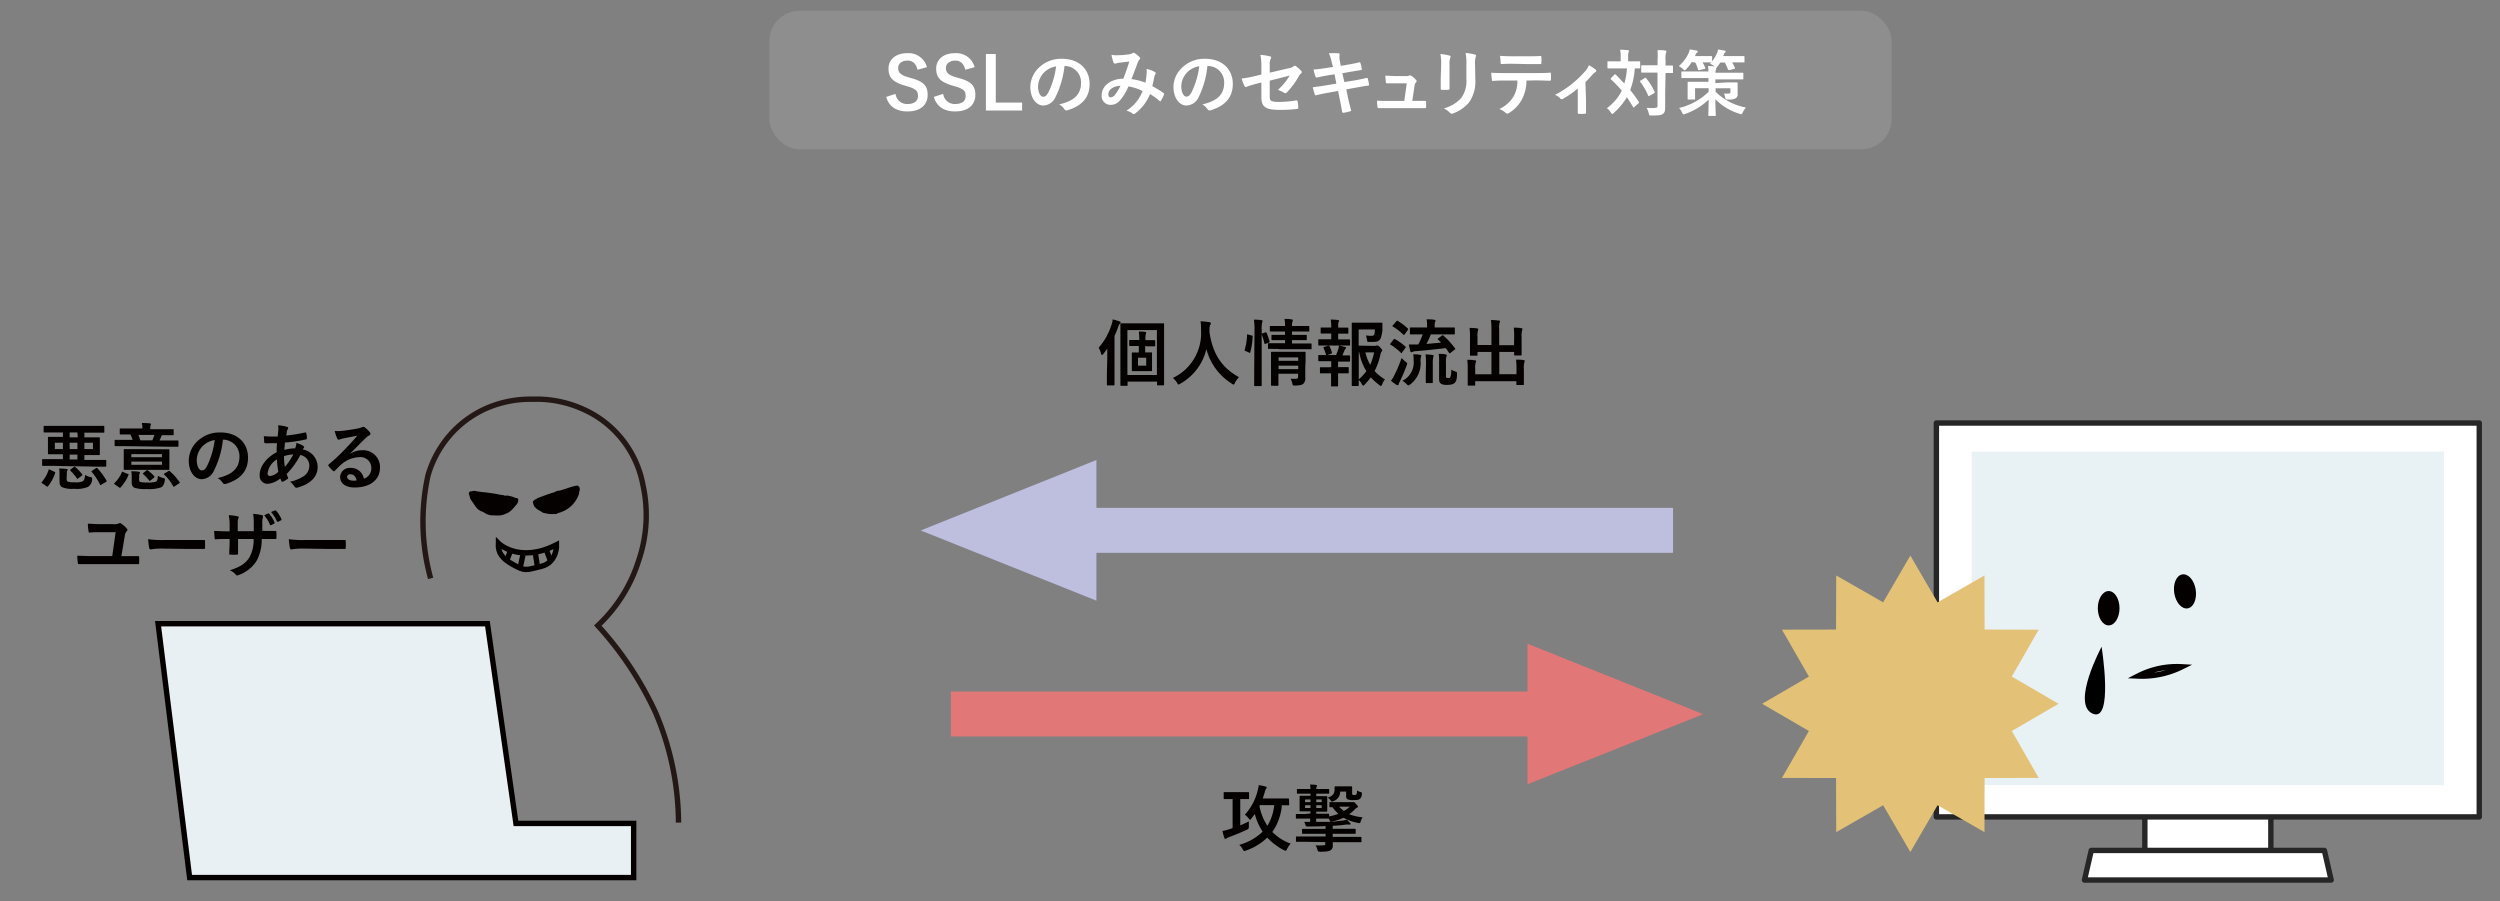
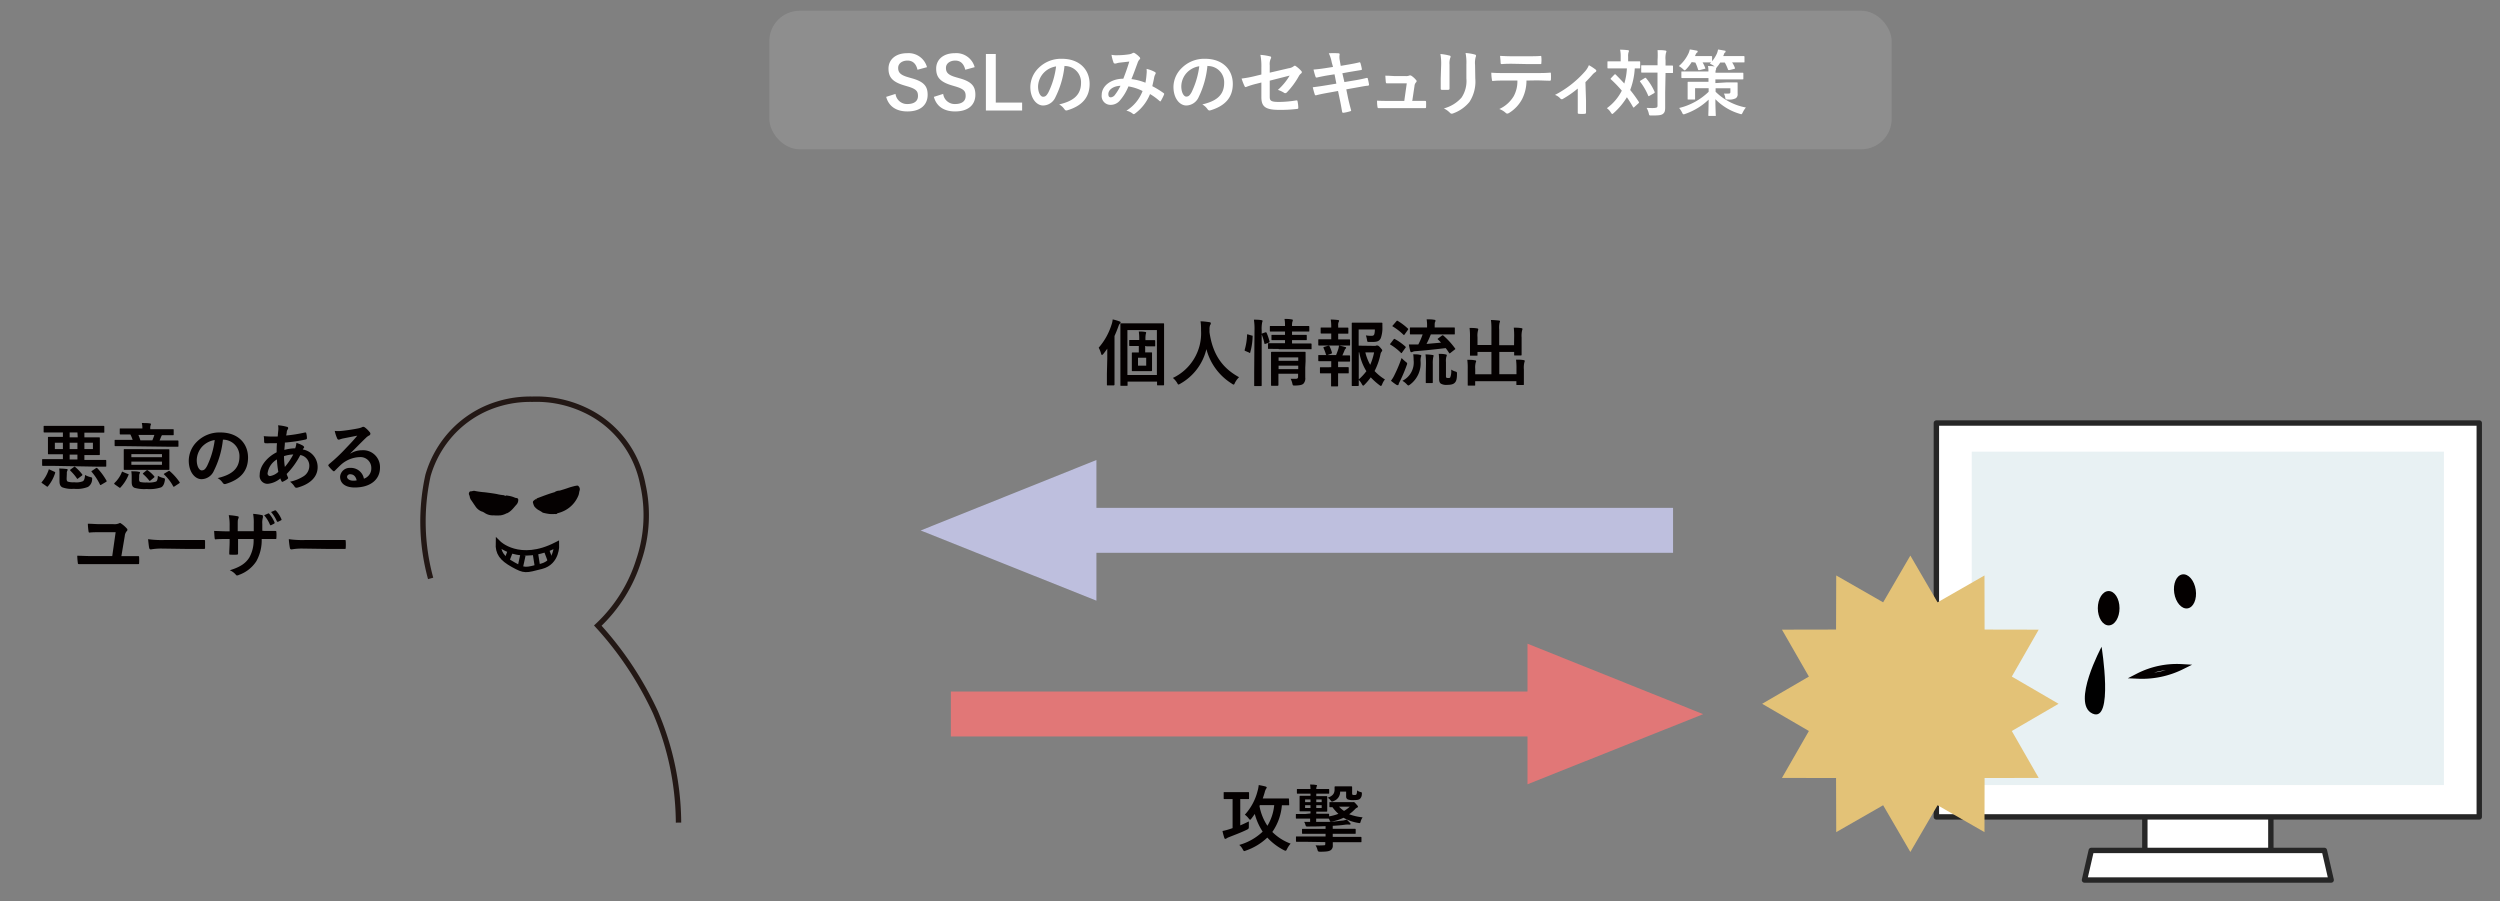
<svg xmlns="http://www.w3.org/2000/svg" id="レイヤー_1" data-name="レイヤー 1" viewBox="0 0 463.03 166.92">
  <rect x="0" y="0" width="463.03" height="166.92" fill="#808080" stroke="none" />
  <defs>
    <style>.cls-1,.cls-5{fill:#fff;}.cls-1{stroke:#262626;stroke-linecap:round;stroke-linejoin:round;}.cls-2{fill:#e8f1f3;}.cls-3{fill:#040000;}.cls-4{fill:#8e8e8e;}.cls-6{fill:#e17777;}.cls-11,.cls-7{fill:none;}.cls-7{stroke:#231815;}.cls-11,.cls-7,.cls-8{stroke-miterlimit:10;}.cls-8{fill:#e9f0f3;}.cls-11,.cls-8{stroke:#040000;}.cls-9{fill:#050101;}.cls-10{fill:#f5de60;}.cls-12{fill:#bebfde;}.cls-13{fill:#e3c277;}</style>
  </defs>
  <rect class="cls-1" x="397.25" y="148.05" width="23.34" height="12.11" />
  <rect class="cls-1" x="358.64" y="78.35" width="100.55" height="72.95" />
  <polygon class="cls-1" points="430.5 157.51 387.33 157.51 386.07 162.99 431.76 162.99 430.5 157.51" />
  <rect class="cls-2" x="365.19" y="83.65" width="87.45" height="61.75" />
  <path class="cls-3" d="M229.71,148v4.87c.51-.21,1-.45,1.59-.73,0,.26,0,.6,0,.93s0,.43-.36.6c-1,.5-2.36,1-3.29,1.37a2,2,0,0,0-.48.24.44.44,0,0,1-.23.09c-.07,0-.14-.06-.18-.18a11.05,11.05,0,0,1-.34-1.28,10.48,10.48,0,0,0,1.27-.33l.6-.2V148h-.13c-1,0-1.3,0-1.38,0s-.14,0-.14-.14v-1c0-.14,0-.15.14-.15s.4,0,1.38,0h1.65c1,0,1.3,0,1.38,0s.15,0,.15.15v1c0,.13,0,.14-.15.14s-.39,0-1.38,0Zm9.06,1c0,.14,0,.15-.14.15l-1.21,0a10.09,10.09,0,0,1-1.77,4.94,9.34,9.34,0,0,0,3.39,2.16,4.7,4.7,0,0,0-.67,1c-.11.23-.17.32-.27.32a.89.89,0,0,1-.29-.1,11.21,11.21,0,0,1-3.09-2.34,10.85,10.85,0,0,1-3.95,2.4,1.14,1.14,0,0,1-.31.1c-.11,0-.16-.1-.29-.32a2.57,2.57,0,0,0-.65-.82,10.29,10.29,0,0,0,4.34-2.46,11.11,11.11,0,0,1-1.46-3.28c-.19.28-.39.56-.6.83s-.2.24-.27.24-.15-.09-.28-.26a3.55,3.55,0,0,0-.69-.67,10.1,10.1,0,0,0,2.35-4.36,6.08,6.08,0,0,0,.22-1.13c.47.08.84.16,1.23.26.17.06.25.11.25.19a.29.29,0,0,1-.09.2,2.31,2.31,0,0,0-.28.7c-.11.38-.23.75-.36,1.13H237c1.13,0,1.5,0,1.59,0s.14,0,.14.15Zm-5.43.12-.07.16a9.76,9.76,0,0,0,1.47,3.67,9.07,9.07,0,0,0,1.26-3.83Z" />
  <path class="cls-3" d="M241.81,155.91c-1.17,0-1.57,0-1.64,0s-.14,0-.14-.16v-.68c0-.14,0-.15.14-.15s.47,0,1.64,0h3.7v-.49h-2.39c-1.3,0-1.74,0-1.82,0s-.15,0-.15-.15v-.61c0-.14,0-.16.15-.16s.52,0,1.82,0h2.39v-.5c-1.13.06-2.21.06-3.24.07-.38,0-.39,0-.49-.31a1.65,1.65,0,0,0-.24-.55c1.62,0,2.91,0,4.25,0,1,0,1.79-.11,2.74-.23.29,0,.56-.1.9-.18.19.16.4.39.57.56a.29.29,0,0,1,.14.23c0,.11-.07.13-.22.13a4.24,4.24,0,0,0-.68,0c-.84.12-1.57.18-2.4.22v.56h2.28c1.3,0,1.73,0,1.82,0s.15,0,.15.16v.61c0,.13,0,.15-.15.15s-.52,0-1.82,0h-2.28V155h3.51c1.18,0,1.57,0,1.65,0s.16,0,.16.15v.68c0,.15,0,.16-.16.16s-.47,0-1.65,0h-3.5c0,.23,0,.41,0,.57a1,1,0,0,1-.33.86c-.28.2-.59.33-2,.33-.4,0-.44-.09-.52-.4a2.78,2.78,0,0,0-.35-.79,10.59,10.59,0,0,0,1.49,0c.24,0,.32,0,.32-.3v-.29Zm.91-5.25v-.39h-.4c-1,0-1.38,0-1.48,0s-.14,0-.14-.14,0-.31,0-.89v-.82c0-.57,0-.79,0-.88s0-.15.14-.15.45,0,1.48,0h.4V147h-.78c-1.14,0-1.52,0-1.61,0s-.13,0-.13-.15v-.57c0-.14,0-.15.13-.15s.47,0,1.61,0h.78a5.83,5.83,0,0,0-.08-.82c.4,0,.75,0,1.11.08.13,0,.18.05.18.11a.41.41,0,0,1-.07.18,1.22,1.22,0,0,0-.07.45h.63c1.15,0,1.53,0,1.62,0s.14,0,.14.15v.57c0,.14,0,.15-.14.15s-.47,0-1.62,0h-.63v.45h.42c1,0,1.37,0,1.45,0s.16,0,.16.15,0,.31,0,.88v.82c0,.58,0,.81,0,.89s0,.14-.16.14-.42,0-1.45,0h-.42v.39h.61c1.15,0,1.54,0,1.62,0s.15,0,.15.15v.33a8.83,8.83,0,0,0,1.72-.47,7.3,7.3,0,0,1-1.1-1.23h-.42c-.13,0-.15,0-.15-.15v-.64c0-.13,0-.15.15-.15s.43,0,1.46,0h2.46a.62.62,0,0,0,.26,0,.37.37,0,0,1,.18,0c.08,0,.12,0,.41.33s.37.41.37.49a.2.2,0,0,1-.16.2,1.29,1.29,0,0,0-.42.33,8.07,8.07,0,0,1-1.05.9,10.11,10.11,0,0,0,2.49.57,2.69,2.69,0,0,0-.37.81c-.08.29-.1.29-.45.22a7.92,7.92,0,0,1-2.71-.95,8.94,8.94,0,0,1-2.12.69c-.35.07-.34.06-.47-.26a1.17,1.17,0,0,0-.15-.27H246c-.08,0-.47,0-1.62,0h-.61c0,.28,0,.44,0,.5s0,.14-.15.14h-.81c-.15,0-.16,0-.16-.14s0-.22,0-.5h-.87c-1.16,0-1.55,0-1.63,0s-.14,0-.14-.15v-.56c0-.14,0-.15.14-.15s.47,0,1.63,0Zm0-2.1v-.49h-1v.49Zm0,1.09v-.52h-1v.52Zm1.07-1.58v.49h1v-.49Zm1,1.06h-1v.52h1Zm3.42-2.52a1.81,1.81,0,0,1-1.19,1.75.88.88,0,0,1-.31.11c-.09,0-.16-.09-.32-.29a1.49,1.49,0,0,0-.49-.43c.86-.31,1.26-.7,1.28-1.47,0-.24,0-.4,0-.48s0-.16.16-.16.28,0,1,0h.94c.73,0,.95,0,1,0s.15,0,.15.16,0,.26,0,.67v.39c0,.2,0,.26.07.32s.12.06.34.06.3,0,.39-.12a1.49,1.49,0,0,0,.1-.74,1.74,1.74,0,0,0,.66.31c.26.06.27.12.24.37a1.2,1.2,0,0,1-.35.89c-.2.19-.53.24-1.25.24a2.72,2.72,0,0,1-1-.12.58.58,0,0,1-.31-.59v-.87ZM248,149.4a5,5,0,0,0,.93.79,5.3,5.3,0,0,0,1.07-.79Z" />
  <rect class="cls-4" x="142.49" y="1.99" width="207.87" height="25.66" rx="5.62" />
  <path class="cls-5" d="M169.93,12.92c-.26-1.12-.88-1.7-1.85-1.7s-1.73.52-1.73,1.36.41,1.32,1.91,1.74l.55.16c2.37.64,3,1.54,3,3.07,0,1.83-1.26,3.09-3.75,3.09-2,0-3.44-.89-3.93-2.7l1.73-.55a2.15,2.15,0,0,0,2.16,1.88c1.36,0,2-.59,2-1.49s-.32-1.31-2-1.8l-.54-.16c-2.21-.66-2.92-1.53-2.92-3.12s1.23-2.85,3.47-2.85a3.53,3.53,0,0,1,3.66,2.59Z" />
  <path class="cls-5" d="M178.78,12.92c-.27-1.12-.89-1.7-1.85-1.7s-1.73.52-1.73,1.36.4,1.32,1.9,1.74l.55.16c2.37.64,3,1.54,3,3.07,0,1.83-1.27,3.09-3.76,3.09-2,0-3.43-.89-3.93-2.7l1.73-.55a2.15,2.15,0,0,0,2.16,1.88c1.37,0,2-.59,2-1.49s-.32-1.31-2-1.8l-.54-.16c-2.21-.66-2.92-1.53-2.92-3.12s1.23-2.85,3.47-2.85a3.52,3.52,0,0,1,3.66,2.59Z" />
  <path class="cls-5" d="M184.43,19h4.88v1.47H182.6V10h1.83Z" />
  <path class="cls-5" d="M197.16,12.19A16.72,16.72,0,0,1,195.48,18a2.54,2.54,0,0,1-2.28,1.54c-1.18,0-2.37-1.26-2.37-3.45a5,5,0,0,1,1.51-3.48,5.87,5.87,0,0,1,4.36-1.72c3.22,0,5.11,2,5.11,4.65,0,2.5-1.4,4.07-4.13,4.89-.28.08-.4,0-.57-.25a3,3,0,0,0-.94-.84c2.26-.54,4.05-1.48,4.05-4a3,3,0,0,0-3-3.11Zm-3.85,1.3A3.87,3.87,0,0,0,192.26,16c0,1.23.5,1.92.92,1.92s.64-.18,1-.82a15.17,15.17,0,0,0,1.42-4.8A4,4,0,0,0,193.31,13.49Z" />
  <path class="cls-5" d="M212.36,13.68a4.07,4.07,0,0,0,0-.92,5.89,5.89,0,0,1,1.55.58.25.25,0,0,1,.1.36,2.27,2.27,0,0,0-.22.53c-.1.56-.24,1.15-.37,1.73a15.68,15.68,0,0,1,2.09,1.28c.13.08.12.15.08.29a9.5,9.5,0,0,1-.58,1.15c0,.07-.08.09-.12.09a.29.29,0,0,1-.16-.09A10.71,10.71,0,0,0,213,17.42,8.34,8.34,0,0,1,210.26,21c-.12.09-.19.14-.27.14a.31.31,0,0,1-.2-.09,2.75,2.75,0,0,0-1.17-.55,7.37,7.37,0,0,0,3-3.64A9,9,0,0,0,209,16a9.31,9.31,0,0,1-1.64,2.68,2.2,2.2,0,0,1-1.71.74,1.63,1.63,0,0,1-1.6-1.84c0-1.66,1.72-3,4-3,.44-1.12.77-2.06,1.11-3.18l-1.85.21a3.18,3.18,0,0,0-.61.15.85.85,0,0,1-.24,0,.21.21,0,0,1-.21-.15,7.63,7.63,0,0,1-.39-1.46,4.69,4.69,0,0,0,1.18.08,14.64,14.64,0,0,0,2.08-.17,1.67,1.67,0,0,0,.66-.23.28.28,0,0,1,.17-.05.32.32,0,0,1,.19.05,4.4,4.4,0,0,1,.91.74.33.33,0,0,1,.12.23c0,.08,0,.14-.13.22a2,2,0,0,0-.37.7c-.34.91-.72,2-1.12,2.93a10.51,10.51,0,0,1,2.6.67A13.52,13.52,0,0,0,212.36,13.68Zm-7.08,3.74c0,.43.15.61.47.61a1.1,1.1,0,0,0,.78-.5,9.27,9.27,0,0,0,1-1.64C206.14,15.94,205.28,16.65,205.28,17.42Z" />
  <path class="cls-5" d="M223.63,12.19A16.73,16.73,0,0,1,222,18a2.56,2.56,0,0,1-2.28,1.54c-1.18,0-2.38-1.26-2.38-3.45a4.92,4.92,0,0,1,1.52-3.48,5.87,5.87,0,0,1,4.36-1.72c3.22,0,5.11,2,5.11,4.65,0,2.5-1.41,4.07-4.13,4.89-.28.08-.41,0-.58-.25a3,3,0,0,0-.94-.84c2.27-.54,4.05-1.48,4.05-4a3,3,0,0,0-3-3.11Zm-3.84,1.3a3.82,3.82,0,0,0-1,2.48c0,1.23.5,1.92.91,1.92s.64-.18,1-.82a15.43,15.43,0,0,0,1.42-4.8A4,4,0,0,0,219.79,13.49Z" />
  <path class="cls-5" d="M233.62,12.52a10.72,10.72,0,0,0-.18-2.36,10,10,0,0,1,1.73.27c.18,0,.26.12.26.24a.46.46,0,0,1-.08.22,2.35,2.35,0,0,0-.18,1.19v1.38l3.51-.82a1.81,1.81,0,0,0,.95-.39.34.34,0,0,1,.19-.08.29.29,0,0,1,.18.08,5.26,5.26,0,0,1,1,.88.35.35,0,0,1,.12.24.39.39,0,0,1-.18.27,1.6,1.6,0,0,0-.41.52,14.54,14.54,0,0,1-2.14,2.9.51.51,0,0,1-.35.2.4.4,0,0,1-.25-.1,5,5,0,0,0-1.11-.51A11.06,11.06,0,0,0,238.86,14l-3.69.94v3c0,.72.25.94,1.7.94a20.22,20.22,0,0,0,3.24-.29c.19,0,.2.07.23.27a6.09,6.09,0,0,1,.12,1.12c0,.14-.08.19-.28.2a24.87,24.87,0,0,1-3.21.17c-2.56,0-3.35-.55-3.35-2.37v-2.7l-.86.22a14.64,14.64,0,0,0-1.89.58.47.47,0,0,1-.16.05c-.1,0-.15-.06-.22-.21a10.31,10.31,0,0,1-.53-1.37,20.84,20.84,0,0,0,2.52-.47l1.14-.28Z" />
  <path class="cls-5" d="M246.65,11.54a6.42,6.42,0,0,0-.54-1.67,12.79,12.79,0,0,1,1.75,0c.17,0,.26.06.26.2a2.85,2.85,0,0,0,0,1l.2,1.13,1.1-.19c.77-.13,1.7-.29,2.4-.48q.1,0,.15.15a8.53,8.53,0,0,1,.27,1.15c0,.09-.07.13-.2.15l-2.24.37-1.18.22L249,15.2l2-.33c.95-.16,1.61-.31,2.1-.44.18,0,.22,0,.23.14a9.71,9.71,0,0,1,.23,1.08.22.22,0,0,1-.2.23c-.41,0-1.21.18-2.16.34l-1.85.33.3,1.48c.19.9.42,1.76.6,2.43,0,.07-.06.11-.18.15a9.18,9.18,0,0,1-1.22.28c-.17,0-.25-.05-.27-.16-.09-.5-.24-1.43-.43-2.29l-.33-1.59-1.83.33c-.91.16-1.66.32-2.17.45a.21.21,0,0,1-.31-.14c-.13-.39-.27-.9-.37-1.33.81-.1,1.53-.2,2.49-.36l1.88-.31-.34-1.73-1.26.2c-.73.12-1.63.31-2,.4-.13,0-.2,0-.25-.13a11.41,11.41,0,0,1-.38-1.35c.73-.05,1.47-.14,2.39-.29l1.22-.19Z" />
  <path class="cls-5" d="M262.2,18.68h1.63c.23,0,.29,0,.3.24s0,.59,0,.84-.05.27-.25.27h-6.8c-.55,0-1.08,0-1.74,0-.14,0-.2-.06-.22-.26a6.32,6.32,0,0,1-.07-1.13c.76.05,1.26.05,1.93.05h3.11l.46-3.26h-2.16c-.52,0-1.13,0-1.48,0-.16,0-.21,0-.24-.25s-.06-.71-.09-1.16c.9,0,1.3.07,1.86.07h1.85a1.59,1.59,0,0,0,.79-.12.26.26,0,0,1,.15,0,.39.39,0,0,1,.2.08,4,4,0,0,1,.82.74.3.3,0,0,1,0,.48,1.12,1.12,0,0,0-.27.67l-.41,2.75Z" />
  <path class="cls-5" d="M266.92,12a9.9,9.9,0,0,0-.14-2,9.61,9.61,0,0,1,1.66.29c.16,0,.23.12.23.21a.51.51,0,0,1-.06.2,3.17,3.17,0,0,0-.14,1.28v2.71c0,.69,0,1.22,0,1.69,0,.2-.08.26-.3.26h-1.07c-.19,0-.27-.06-.26-.22,0-.47,0-1.25,0-1.83Zm6.32,2.51a6.92,6.92,0,0,1-1.08,4.37,6.92,6.92,0,0,1-3,2.11.82.82,0,0,1-.28.07.44.44,0,0,1-.32-.16,4.12,4.12,0,0,0-1.14-.82,6.61,6.61,0,0,0,3.27-2,5.52,5.52,0,0,0,.9-3.58V12a9.21,9.21,0,0,0-.15-2.18,8.07,8.07,0,0,1,1.75.29.23.23,0,0,1,.19.23.39.39,0,0,1-.06.21,4.12,4.12,0,0,0-.12,1.47Z" />
  <path class="cls-5" d="M282.72,14.92a7.54,7.54,0,0,1-.8,3.42,6.68,6.68,0,0,1-2.36,2.54.82.82,0,0,1-.4.16.4.4,0,0,1-.28-.13,3.59,3.59,0,0,0-1.19-.72,6,6,0,0,0,2.67-2.38,5.75,5.75,0,0,0,.68-2.89h-2.55c-.67,0-1.33,0-2,.08-.12,0-.16-.08-.17-.25a7.83,7.83,0,0,1-.11-1.29c.75.07,1.5.07,2.28.07h6c1.05,0,1.82,0,2.62-.08.13,0,.14.08.14.27a8.85,8.85,0,0,1,0,1c0,.17-.08.23-.2.23-.7,0-1.62-.06-2.55-.06Zm-2.66-3.11c-.62,0-1.15,0-1.9.06-.18,0-.22-.07-.23-.23,0-.32-.06-.81-.1-1.29.94.05,1.63.07,2.23.07h3c.75,0,1.59,0,2.26-.06.14,0,.16.08.16.26a5.35,5.35,0,0,1,0,1c0,.18,0,.25-.17.25-.73,0-1.52,0-2.25,0Z" />
  <path class="cls-5" d="M293.75,18.65c0,.65,0,1.5,0,2.19,0,.16-.07.23-.23.24a6.61,6.61,0,0,1-1.09,0c-.15,0-.23-.08-.21-.24,0-.77,0-1.44,0-2.15V16.4a19,19,0,0,1-2.78,1.93.28.28,0,0,1-.17.05.35.35,0,0,1-.27-.13,2.36,2.36,0,0,0-1-.67,19.11,19.11,0,0,0,5.57-4.36,3.89,3.89,0,0,0,.71-1.15,9.81,9.81,0,0,1,1.23.8.36.36,0,0,1,.15.24.31.31,0,0,1-.2.26,2.87,2.87,0,0,0-.6.55c-.35.4-.76.84-1.22,1.3Z" />
  <path class="cls-5" d="M299,13.82a.2.2,0,0,1,.14-.06.14.14,0,0,1,.12.06c.54.54,1.07,1.09,1.58,1.65a11.63,11.63,0,0,0,.48-2.8h-1.83c-1.16,0-1.55,0-1.63,0s-.14,0-.14-.16v-1c0-.13,0-.15.14-.15s.47,0,1.63,0h.68v-.86a5.65,5.65,0,0,0-.11-1.3,13.72,13.72,0,0,1,1.43.09c.13,0,.21.06.21.14a.81.81,0,0,1-.08.27,2.41,2.41,0,0,0-.07.8v.86H302c1.17,0,1.56,0,1.64,0s.14,0,.14.15v1c0,.14,0,.16-.14.16l-.86,0a13.53,13.53,0,0,1-.85,4,24.72,24.72,0,0,1,1.57,2.15c.08.1.1.14,0,.28l-.79.72a.25.25,0,0,1-.15.1s-.06,0-.12-.12c-.35-.62-.72-1.21-1.12-1.79a12.7,12.7,0,0,1-2.43,2.91c-.13.12-.22.19-.28.19s-.15-.09-.27-.28a2.63,2.63,0,0,0-.73-.79,9.06,9.06,0,0,0,2.77-3.25,23.56,23.56,0,0,0-2-2.08c-.11-.08-.11-.12,0-.24Zm5.6.65c.13-.08.18-.08.27,0A10.47,10.47,0,0,1,306.45,17c.05.14,0,.18-.09.26l-.86.49c-.16.1-.19.08-.24-.05a11.32,11.32,0,0,0-1.47-2.54c-.09-.12-.06-.16.07-.24Zm3.81,2.65c0,.94,0,2,0,2.71s-.08,1-.41,1.26-.83.3-2.14.3c-.4,0-.4,0-.49-.4a3.54,3.54,0,0,0-.4-1c.52,0,1.12.05,1.52,0s.5-.11.5-.43V13.45h-1.29c-1.12,0-1.5,0-1.58,0s-.15,0-.15-.14V12.24c0-.13,0-.15.15-.15s.46,0,1.58,0H307v-.95A14.6,14.6,0,0,0,307,9.28c.48,0,1,0,1.42.08.14,0,.22.08.22.14a.66.66,0,0,1-.08.29,4.15,4.15,0,0,0-.08,1.35v1c.84,0,1.16,0,1.23,0s.15,0,.15.15v1.09c0,.13,0,.14-.15.14l-1.23,0Z" />
  <path class="cls-5" d="M313.32,11.5a8,8,0,0,1-1,1.3c-.14.15-.21.23-.29.23s-.16-.08-.32-.23a3.59,3.59,0,0,0-.77-.56,7,7,0,0,0,1.79-2.35,3.47,3.47,0,0,0,.24-.73c.44.05.87.14,1.25.21.14,0,.21.08.21.19s-.07.16-.16.21a.88.88,0,0,0-.22.34l-.12.28h1.43c1.14,0,1.51,0,1.59,0s.15,0,.15.15v.87c0,.14,0,.15-.15.15s-.44,0-1.61,0a6.25,6.25,0,0,1,.48,1c.06.13.06.16-.13.2l-.92.23c-.21,0-.23,0-.27-.11a8.07,8.07,0,0,0-.5-1.29Zm6.5,3.76c1.31,0,1.78,0,1.87,0s.14,0,.14.15,0,.27,0,.68v.18c0,.37,0,.8,0,1.1a.88.88,0,0,1-.33.82,2.55,2.55,0,0,1-1.44.24c-.43,0-.46,0-.54-.42a2,2,0,0,0-.24-.68l.84,0c.3,0,.37-.08.37-.35v-.63h-2.74V17a10.83,10.83,0,0,0,5.61,2.91,4.51,4.51,0,0,0-.57.89c-.13.25-.17.35-.28.35a1.12,1.12,0,0,1-.32-.08,10.28,10.28,0,0,1-4.48-2.7c0,1.58.07,2.68.07,2.95s0,.15-.15.15h-1.1c-.12,0-.13,0-.13-.15s.05-1.3.06-2.87a11.86,11.86,0,0,1-4.32,2.64.82.82,0,0,1-.32.08c-.12,0-.17-.09-.29-.35A4.32,4.32,0,0,0,311,20a11.82,11.82,0,0,0,5.46-3v-.66h-2.51v1.13c0,.53,0,.75,0,.83s0,.14-.13.14h-1.1c-.14,0-.15,0-.15-.14s0-.33,0-1v-1c0-.63,0-.89,0-1s0-.15.15-.15.56,0,1.87,0h1.84v-.69H313.3c-1.24,0-1.65,0-1.73,0s-.16,0-.16-.15v-.94c0-.13,0-.14.16-.14s.49,0,1.73,0h3.12a4.66,4.66,0,0,0-.08-1c.42,0,.82,0,1.24.09l-.14-.11a3.12,3.12,0,0,0-.75-.41A6.54,6.54,0,0,0,318,9.89a3.5,3.5,0,0,0,.2-.72c.37.05.91.15,1.19.2s.2.08.2.19-.05.15-.14.21-.11.15-.19.38a2.44,2.44,0,0,0-.1.24h2c1.26,0,1.71,0,1.79,0s.15,0,.15.15v.87c0,.14,0,.15-.15.15s-.53,0-1.79,0h-.35a4.79,4.79,0,0,1,.51,1c.06.14,0,.16-.12.2l-.88.22c-.2,0-.24,0-.28-.11a8,8,0,0,0-.59-1.29h-.84a6.12,6.12,0,0,1-.59.82.65.65,0,0,1-.21.24.1.1,0,0,1,.05.08.46.46,0,0,1-.06.22,1.32,1.32,0,0,0-.07.53H321c1.23,0,1.65,0,1.73,0s.16,0,.16.14v.94c0,.14,0,.15-.16.15s-.5,0-1.73,0h-3.29v.69Z" />
  <polygon class="cls-6" points="176.11 136.4 282.91 136.4 282.91 145.26 315.45 132.27 282.91 119.22 282.91 128.08 176.11 128.08 176.11 136.4" />
  <path class="cls-7" d="M79.76,107.13a39.8,39.8,0,0,1-.49-19.07,19.67,19.67,0,0,1,5.2-8.67,19.36,19.36,0,0,1,5.69-3.8,20.38,20.38,0,0,1,8.43-1.65,21.05,21.05,0,0,1,9.74,2,19.14,19.14,0,0,1,10.73,13.79,25.92,25.92,0,0,1-.74,14,28.06,28.06,0,0,1-7.6,12.14,62.45,62.45,0,0,1,6.53,8.5,64.46,64.46,0,0,1,4.13,7.52,52.6,52.6,0,0,1,4.29,20.47" />
-   <polygon class="cls-8" points="29.28 115.52 90.28 115.52 95.56 152.51 117.36 152.51 117.36 162.53 35.12 162.53 29.28 115.52" />
  <path class="cls-9" d="M87.82,90.9a14.54,14.54,0,0,0,2,.28c.74.1,1.49.19,2.23.33a8.12,8.12,0,0,0,1.2.2c.16,0,.28.19.47.09a.3.3,0,0,1,.27,0,4.73,4.73,0,0,1,1.28.33,1,1,0,0,0,.39.11.34.34,0,0,1,.32.23,1.26,1.26,0,0,1-.33,1c-.3.32-.57.69-.9,1a3.12,3.12,0,0,1-.83.59l-.08,0a3.3,3.3,0,0,1-1.13.39,9.51,9.51,0,0,1-1.3,0A2.71,2.71,0,0,1,89.77,95a2,2,0,0,0-.61-.29,2.47,2.47,0,0,1-1.15-1c-.28-.38-.52-.79-.81-1.17A1.71,1.71,0,0,1,87,92c0-.22-.21-.39-.15-.64S87,91,87.2,91,87.61,90.91,87.82,90.9Z" />
  <path class="cls-9" d="M103.65,90.87c.54-.16,1.06-.32,1.57-.5s.87-.26,1.31-.38c.22,0,.46-.15.61.05a.79.79,0,0,1,.22.79c-.1.27-.1.56-.19.83a5.4,5.4,0,0,1-2.58,2.9,6,6,0,0,1-1.35.5.3.3,0,0,1-.17.14,1.83,1.83,0,0,1-.33,0,6.91,6.91,0,0,1-.91,0,7.91,7.91,0,0,1-1.18-.22l-.08,0-.12-.09a7.34,7.34,0,0,0-.71-.42,2.79,2.79,0,0,1-.79-.7,3.28,3.28,0,0,1-.21-.57.46.46,0,0,1,0-.36,1.69,1.69,0,0,1,.44-.36l.19-.12.1-.07c1.08-.4,2.13-.82,3.24-1.13A1.59,1.59,0,0,1,103.65,90.87Z" />
  <path class="cls-10" d="M99.29,92.49c0-.08,0-.11.12-.11A.44.44,0,0,1,99.29,92.49Z" />
  <path class="cls-11" d="M92.3,100.61s3.85,3.84,10.78.28c0,0,.15,3.25-2.81,4s-3.06.89-5.21-.3S92.24,102.38,92.3,100.61Z" />
  <line class="cls-11" x1="94.48" y1="102.19" x2="93.83" y2="103.87" />
  <line class="cls-11" x1="96.86" y1="102.77" x2="96.3" y2="105.34" />
  <line class="cls-11" x1="99.18" y1="102.62" x2="99.57" y2="105.11" />
  <line class="cls-11" x1="101.13" y1="101.68" x2="102.02" y2="104.05" />
  <path class="cls-3" d="M7.83,89.51c-.17-.12-.17-.15-.08-.24A6.79,6.79,0,0,0,9,87.06c0-.15.07-.16.24-.07l.83.38c.16.08.18.1.14.24a7.37,7.37,0,0,1-1.32,2.45.14.14,0,0,1-.12.08s-.08,0-.16-.08Zm1.82-3.23c-1.21,0-1.62,0-1.7,0s-.15,0-.15-.15v-.93c0-.14,0-.16.15-.16s.49,0,1.7,0h2v-.9h-.76c-1.31,0-1.78,0-1.86,0s-.15,0-.15-.15,0-.31,0-.94V82c0-.63,0-.85,0-.94s0-.15.15-.15.55,0,1.86,0h.76V80.1H10c-1.25,0-1.68,0-1.76,0s-.16,0-.16-.14v-.93c0-.13,0-.15.16-.15s.51,0,1.76,0H17.4c1.25,0,1.69,0,1.77,0s.15,0,.15.15V80c0,.13,0,.14-.15.14s-.52,0-1.77,0H15.63V81h.83c1.32,0,1.8,0,1.88,0s.15,0,.15.15,0,.31,0,.94v1.11c0,.63,0,.87,0,.94s0,.15-.15.15-.56,0-1.88,0h-.83v.9h2.2c1.21,0,1.62,0,1.7,0s.15,0,.15.16v.93c0,.13,0,.15-.15.15s-.49,0-1.7,0Zm2-3.11V82H10.16v1.17Zm.69,5.48c0,.27.05.46.21.55a3.4,3.4,0,0,0,1.21.12,3.2,3.2,0,0,0,1.61-.2c.21-.14.35-.52.38-1.15a3.61,3.61,0,0,0,1,.39c.34.09.34.11.31.47a1.7,1.7,0,0,1-.76,1.35,5.56,5.56,0,0,1-2.61.35,4.93,4.93,0,0,1-2.17-.28c-.31-.18-.5-.46-.5-1.15V87.78a5.94,5.94,0,0,0-.06-1,11.14,11.14,0,0,1,1.32.08c.17,0,.25.07.25.12a.46.46,0,0,1-.07.23.92.92,0,0,0-.08.49Zm2-8.55H12.9V81h1.5Zm0,3.07V82H12.9v1.17Zm0,1.93v-.9H12.9v.9Zm-.67,1.41c.13-.1.17-.1.28,0a8.37,8.37,0,0,1,1.26,1.33c.09.11.05.14,0,.22l-.71.53c-.08.07-.12.1-.16.1s-.07,0-.11-.1a8.76,8.76,0,0,0-1.18-1.39c-.09-.11-.09-.12,0-.24ZM17.21,82H15.63v1.17h1.58Zm.54,4.72c.15-.09.19-.08.28,0A11.73,11.73,0,0,1,19.71,89c.08.13.07.16-.09.27l-.84.49a.3.3,0,0,1-.17.08s-.05,0-.09-.09A11.19,11.19,0,0,0,17,87.42c-.1-.11-.09-.15.07-.24Z" />
  <path class="cls-3" d="M21.28,89.73c-.16-.12-.16-.18-.06-.29a5.55,5.55,0,0,0,1.35-2c.07-.13.1-.1.27,0l.82.34c.16,0,.19.08.13.21a7.54,7.54,0,0,1-1.46,2.28.14.14,0,0,1-.12.08.26.26,0,0,1-.16-.08Zm1.77-7.1c-1.19,0-1.59,0-1.67,0s-.15,0-.15-.15v-.86c0-.13,0-.15.15-.15s.48,0,1.67,0h1.52a7.6,7.6,0,0,0-.42-1c-1.28,0-1.73,0-1.81,0s-.16,0-.16-.16v-.81c0-.13,0-.14.16-.14s.53,0,1.83,0h2.2V79.4a4.62,4.62,0,0,0-.1-1.05c.49,0,1,0,1.49.07.12,0,.2.07.2.13a.65.65,0,0,1-.08.26,1.86,1.86,0,0,0-.05.59v.09H30.2c1.3,0,1.75,0,1.83,0s.14,0,.14.14v.81c0,.15,0,.16-.14.16s-.53,0-1.84,0H30a1.71,1.71,0,0,0-.13.23c-.08.17-.18.48-.32.75h1.67c1.19,0,1.59,0,1.67,0s.16,0,.16.15v.86c0,.13,0,.15-.16.15s-.48,0-1.67,0Zm6.32.58c1.3,0,1.76,0,1.85,0s.15,0,.15.15,0,.37,0,1.07v1.38c0,.7,0,1,0,1.08s0,.14-.15.14-.55,0-1.85,0H24.92c-1.3,0-1.76,0-1.85,0s-.15,0-.15-.14,0-.38,0-1.08V84.4c0-.7,0-1,0-1.07s0-.15.15-.15.55,0,1.85,0Zm-3.61,5.56c0,.29.06.43.22.5a4.58,4.58,0,0,0,1.22.09,4.52,4.52,0,0,0,1.69-.16c.23-.1.33-.49.35-1.07a3.71,3.71,0,0,0,1,.4c.33.1.33.1.29.46-.12.71-.35,1.1-.68,1.27a6.73,6.73,0,0,1-2.67.31,6.43,6.43,0,0,1-2.29-.23c-.3-.16-.5-.37-.5-1.1V88.4a6.75,6.75,0,0,0-.07-1.11c.44,0,1,0,1.37.09.17,0,.24.07.24.12a.29.29,0,0,1-.07.2,1.21,1.21,0,0,0-.08.56Zm-1.43-4.66v.57H30v-.57ZM30,85.49H24.33v.6H30Zm-4.37-4.94a8.87,8.87,0,0,1,.37,1h2.22a8.7,8.7,0,0,0,.37-1Zm1.47,6.6c.15-.11.19-.11.31,0a5.9,5.9,0,0,1,1.15,1.06c.08.11.08.14-.05.25l-.6.5a.33.33,0,0,1-.18.1c-.05,0-.08,0-.13-.1a8,8,0,0,0-1.06-1.12c-.11-.11-.11-.11,0-.23Zm4.07.12c.14-.09.17-.08.28,0a10.5,10.5,0,0,1,1.79,2c.09.12.07.16-.06.25l-.83.55a.33.33,0,0,1-.18.08s-.07,0-.11-.11a8.32,8.32,0,0,0-1.65-2.14c-.1-.11-.09-.11.07-.22Z" />
  <path class="cls-3" d="M41.29,81.42a16.65,16.65,0,0,1-1.68,5.78,2.54,2.54,0,0,1-2.28,1.55c-1.18,0-2.37-1.26-2.37-3.45a5,5,0,0,1,1.51-3.49,5.9,5.9,0,0,1,4.36-1.71c3.22,0,5.11,2,5.11,4.65,0,2.49-1.41,4.06-4.13,4.88-.28.08-.4,0-.58-.24a2.71,2.71,0,0,0-.93-.84c2.26-.54,4.05-1.48,4.05-4a3.05,3.05,0,0,0-3-3.12Zm-3.85,1.3a3.87,3.87,0,0,0-1,2.49c0,1.23.5,1.91.91,1.91s.65-.17,1-.81a15.42,15.42,0,0,0,1.42-4.81A4.07,4.07,0,0,0,37.44,82.72Z" />
  <path class="cls-3" d="M53.12,79.05c.17,0,.25.13.25.24a.32.32,0,0,1-.07.22,1,1,0,0,0-.19.48c0,.24-.07.44-.11.67a26.32,26.32,0,0,0,3.49-.56c.16,0,.2,0,.23.13a4,4,0,0,1,.13.91c0,.18-.13.24-.28.27a27.56,27.56,0,0,1-3.81.56c0,.57-.08.89-.09,1.36a8,8,0,0,1,2-.3,3.45,3.45,0,0,0,.23-1,5.78,5.78,0,0,1,1.19.5c.16.11.24.22.24.3a.22.22,0,0,1-.08.16,1.3,1.3,0,0,0-.17.26,3.29,3.29,0,0,1,2.75,3.28c0,1.94-1.6,3.2-3.73,3.78-.3.08-.44,0-.59-.26a3.6,3.6,0,0,0-.79-.83,7.63,7.63,0,0,0,2.49-1,2.29,2.29,0,0,0,1.08-2,2,2,0,0,0-1.67-1.94,14.47,14.47,0,0,1-2.53,3.51,5.53,5.53,0,0,0,.24.61c.08.17,0,.24-.11.33a4.43,4.43,0,0,1-.8.47c-.14.07-.19.07-.27-.07a2.48,2.48,0,0,1-.23-.52,4.21,4.21,0,0,1-2.33,1,1.46,1.46,0,0,1-1.49-1.67c0-1.71,1.49-3.35,3.14-4.17,0-.58,0-1.17.06-1.68-.79,0-1.15,0-1.38,0a4.7,4.7,0,0,1-.76,0c-.15,0-.23-.08-.24-.31s0-.64-.07-1a19.91,19.91,0,0,0,2.6.06c0-.49.11-1.09.11-1.47a3.21,3.21,0,0,0-.06-.6A7.68,7.68,0,0,1,53.12,79.05Zm-3.56,8.61a.46.46,0,0,0,.44.51,2.82,2.82,0,0,0,1.55-.78,16.88,16.88,0,0,1-.26-2.3A3.54,3.54,0,0,0,49.56,87.66Zm4.76-3.49a6.61,6.61,0,0,0-1.72.31,13.4,13.4,0,0,0,.16,2A12.56,12.56,0,0,0,54.32,84.17Z" />
  <path class="cls-3" d="M64.92,84a4,4,0,0,1,2.13-.61,3.12,3.12,0,0,1,3.33,3.22c0,2.24-1.81,3.68-4.68,3.68-1.69,0-2.71-.73-2.71-2a1.78,1.78,0,0,1,1.89-1.63,2.44,2.44,0,0,1,2.52,2,2,2,0,0,0,1.37-2,2,2,0,0,0-2.11-2A5.49,5.49,0,0,0,63.23,86c-.39.35-.77.74-1.17,1.14-.09.1-.16.15-.23.15a.34.34,0,0,1-.2-.12,6.47,6.47,0,0,1-.79-.87c-.08-.11,0-.2.07-.31a31.59,31.59,0,0,0,3.18-3c.83-.86,1.46-1.53,2.08-2.3l-2.59.51a4.21,4.21,0,0,0-.57.16.84.84,0,0,1-.26.07.31.31,0,0,1-.3-.23A6.53,6.53,0,0,1,62,79.81a5.81,5.81,0,0,0,1.25,0c.82-.08,2-.25,3-.45a3.32,3.32,0,0,0,.74-.21.7.7,0,0,1,.26-.1.55.55,0,0,1,.31.1,4.91,4.91,0,0,1,.89.86.47.47,0,0,1,.15.32.36.36,0,0,1-.23.33,2.17,2.17,0,0,0-.59.43c-1,.95-1.88,1.89-2.89,2.87Zm0,3.82c-.39,0-.64.23-.64.51s.36.7,1.17.7a2.87,2.87,0,0,0,.61-.06C65.9,88.26,65.5,87.85,64.93,87.85Z" />
  <path class="cls-3" d="M23.39,103c.69,0,1.4,0,2.08,0,.26,0,.3,0,.3.23a9,9,0,0,1,0,1c0,.21,0,.26-.23.25l-2.39,0H16.82c-.91,0-1.62,0-2.12,0-.23,0-.27,0-.29-.25a11.5,11.5,0,0,1-.1-1.3c.77,0,1.61.06,2.39.06h4.09l.63-4.42H18.48c-.64,0-1.32,0-1.9.07-.13,0-.16-.08-.19-.27A12.08,12.08,0,0,1,16.27,97c.69,0,1.45.08,2.29.08H21a2.16,2.16,0,0,0,1-.13.59.59,0,0,1,.22-.08.26.26,0,0,1,.19.08,5.25,5.25,0,0,1,1.06.92.32.32,0,0,1,0,.51,1.54,1.54,0,0,0-.36.89L22.48,103Z" />
  <path class="cls-3" d="M29.94,101.6a10.94,10.94,0,0,0-2,.16c-.16,0-.26-.08-.31-.28s-.14-.94-.2-1.62a17.76,17.76,0,0,0,2.9.16h4.32c1,0,2,0,3.08,0,.2,0,.25,0,.25.19,0,.4,0,.86,0,1.26,0,.16-.06.21-.25.2-1,0-2,0-3,0Z" />
  <path class="cls-3" d="M49,98.34c.66,0,1.41,0,2,0,.17,0,.18.07.19.22a6.25,6.25,0,0,1,0,1.06c0,.17,0,.23-.23.21H48.47a8,8,0,0,1-1,4.13,6.36,6.36,0,0,1-3.17,2.5,1.06,1.06,0,0,1-.37.12c-.08,0-.15,0-.26-.15a3,3,0,0,0-1.11-.81c1.91-.59,2.94-1.27,3.62-2.37a6.48,6.48,0,0,0,.79-3.42H44.09v.48c0,.79,0,1.52,0,2.23,0,.15-.08.17-.23.19a11,11,0,0,1-1.15,0c-.18,0-.26,0-.25-.19,0-.7.07-1.36.07-2.2v-.51h-.4c-.73,0-1.8,0-2.21.07-.11,0-.15-.08-.17-.26s-.06-.75-.09-1.3c.56,0,1.44.07,2.47.07h.4v-1a9.53,9.53,0,0,0-.16-2,12.26,12.26,0,0,1,1.64.21c.14,0,.2.1.2.19a.93.93,0,0,1-.08.28c-.1.24-.1.38-.1,1.29v1H47V97a9.4,9.4,0,0,0-.12-1.83,12.62,12.62,0,0,1,1.57.22c.19,0,.24.11.24.22a.72.72,0,0,1,0,.24,3.48,3.48,0,0,0-.11,1.18v1.27Zm.67-3.24a.14.14,0,0,1,.19.05,6.27,6.27,0,0,1,1,1.62c0,.1,0,.15-.08.21l-.55.28a.15.15,0,0,1-.23-.08,6.44,6.44,0,0,0-1.08-1.75Zm1.26-.58c.08,0,.12,0,.19.06a5.55,5.55,0,0,1,1,1.56.15.15,0,0,1-.08.23l-.54.27c-.12,0-.17,0-.21-.07a6.51,6.51,0,0,0-1.09-1.74Z" />
  <path class="cls-3" d="M56,101.6a10.67,10.67,0,0,0-2,.16.3.3,0,0,1-.31-.28,13.26,13.26,0,0,1-.2-1.62,17.69,17.69,0,0,0,2.9.16h4.31c1,0,2.06,0,3.09,0,.2,0,.24,0,.24.19a8.83,8.83,0,0,1,0,1.26c0,.16,0,.21-.24.2l-3,0Z" />
  <polygon class="cls-12" points="309.87 102.39 203.07 102.39 203.07 111.25 170.52 98.25 203.07 85.2 203.07 94.06 309.87 94.06 309.87 102.39" />
  <path class="cls-3" d="M205.08,66.38c0-.51,0-1.17,0-1.8-.23.33-.48.66-.75,1-.11.11-.18.17-.23.17s-.12-.08-.16-.24a5.19,5.19,0,0,0-.45-1.11,11.87,11.87,0,0,0,2.37-4.24,3.86,3.86,0,0,0,.22-1,7.91,7.91,0,0,1,1.24.36c.15.05.23.09.23.2s-.06.15-.15.24-.16.2-.28.55c-.23.62-.46,1.2-.7,1.72v7c0,1.31,0,2,0,2s0,.15-.15.15h-1.11c-.14,0-.15,0-.15-.15s0-.72,0-2Zm2.58,5.08c-.13,0-.15,0-.15-.15s0-1,0-4.52V63.4c0-2.39,0-3.27,0-3.37s0-.15.15-.15.55,0,1.84,0h4.1c1.3,0,1.77,0,1.85,0s.15,0,.15.15,0,1,0,3.07v3.66c0,3.52,0,4.39,0,4.47s0,.14-.15.14h-1c-.13,0-.15,0-.15-.14v-.55h-5.46v.63c0,.14,0,.15-.14.15Zm1.15-2h5.46V61.13h-5.46Zm3.29-5.39v1.2h0c.79,0,1,0,1.12,0s.15,0,.15.15,0,.36,0,1v1.18c0,.67,0,1,0,1s0,.14-.15.14-.33,0-1.12,0h-1.2c-.79,0-1,0-1.12,0s-.15,0-.15-.14,0-.36,0-1V66.43c0-.67,0-.94,0-1s0-.15.15-.15.34,0,1.14,0v-1.2h-.21c-1,0-1.34,0-1.42,0s-.15,0-.15-.15v-.82c0-.13,0-.14.15-.14s.43,0,1.42,0H211v-.1a9.36,9.36,0,0,0-.08-1.47c.41,0,.81,0,1.18.08.12,0,.18.06.18.14a1.58,1.58,0,0,1-.06.23,4.32,4.32,0,0,0-.07,1V63h.25c1,0,1.33,0,1.41,0s.15,0,.15.14V64c0,.14,0,.15-.15.15s-.43,0-1.41,0Zm.19,2.19h-1.52v1.46h1.52Z" />
  <path class="cls-3" d="M228.72,70.91c-.1.23-.14.32-.24.32a.72.72,0,0,1-.31-.16,10.69,10.69,0,0,1-4.73-6.41,10,10,0,0,1-4.86,6.42.84.84,0,0,1-.31.14c-.09,0-.14-.1-.26-.32a3.67,3.67,0,0,0-.78-.9,9.14,9.14,0,0,0,5.22-8.75c0-.59,0-1.15-.1-1.74.53,0,1.17.09,1.65.16.18,0,.26.11.26.21a.58.58,0,0,1-.14.34,2.22,2.22,0,0,0-.1.88,4.1,4.1,0,0,0,0,.49c.58,3.93,2.27,6.53,5.47,8.27A3.94,3.94,0,0,0,228.72,70.91Z" />
  <path class="cls-3" d="M231.81,62.14c.18,0,.21.06.19.21a11.87,11.87,0,0,1-.45,2.94c0,.13-.07.12-.22,0l-.64-.27c-.18-.06-.19-.13-.15-.26a10.92,10.92,0,0,0,.43-2.73c0-.13,0-.12.21-.08Zm.54-.93a11.56,11.56,0,0,0-.11-2c.51,0,.94,0,1.39.09.13,0,.21.07.21.13a.64.64,0,0,1-.07.27,5.8,5.8,0,0,0-.09,1.49V69c0,1.52,0,2.28,0,2.35s0,.16-.15.16h-1.09c-.13,0-.15,0-.15-.16s0-.83,0-2.33Zm2,.35c.14-.05.18,0,.24.08a11.19,11.19,0,0,1,.55,1.6c0,.13,0,.16-.15.23l-.56.2c-.18.06-.22.06-.25-.08a9.79,9.79,0,0,0-.49-1.63c-.05-.14,0-.17.13-.22Zm2.45,3.06H235c-.14,0-.15,0-.15-.15v-.76c0-.13,0-.15.15-.15s.52,0,1.82,0H238V63h-.67c-1.21,0-1.6,0-1.69,0s-.15,0-.15-.16v-.67c0-.14,0-.15.15-.15s.48,0,1.69,0H238v-.61h-.89c-1.26,0-1.69,0-1.77,0s-.15,0-.15-.15v-.72c0-.15,0-.16.15-.16s.51,0,1.77,0H238c0-.46,0-.84-.1-1.31.5,0,.87,0,1.33.09.15,0,.22.08.22.14a1.29,1.29,0,0,1-.1.35,2.94,2.94,0,0,0-.05.73h1.29c1.24,0,1.67,0,1.75,0s.16,0,.16.16v.72c0,.14,0,.15-.16.15s-.51,0-1.75,0h-1.29v.61h.91c1.19,0,1.6,0,1.68,0s.14,0,.14.15v.67c0,.15,0,.16-.14.16s-.49,0-1.68,0h-.91v.62h1.66c1.29,0,1.75,0,1.81,0s.15,0,.15.15v.76c0,.15,0,.15-.15.15h-5.9Zm4.95,3.46c0,.67,0,1.45,0,1.86a1.4,1.4,0,0,1-.35,1.13c-.23.2-.55.31-1.53.34-.42,0-.43,0-.52-.42a3.62,3.62,0,0,0-.31-.83c.31,0,.67,0,.91,0,.39,0,.47-.14.47-.4v-.54h-3.64v.62c0,.94,0,1.38,0,1.44s0,.17-.16.17h-1.05c-.14,0-.16,0-.16-.17s0-.46,0-1.42V66.76c0-.93,0-1.36,0-1.44s0-.16.16-.16.49,0,1.67,0H240c1.18,0,1.56,0,1.66,0s.15,0,.15.16,0,.57,0,1.57Zm-4.94-1.88v.63h3.64V66.2Zm3.64,2.17v-.65h-3.64v.65Z" />
  <path class="cls-3" d="M246.56,62.84V61.78h-.36c-1,0-1.37,0-1.45,0s-.15,0-.15-.15v-.84c0-.12,0-.13.15-.13s.42,0,1.45,0h.36v0a8.59,8.59,0,0,0-.09-1.48,12.28,12.28,0,0,1,1.32.09c.15,0,.22.07.22.14a.53.53,0,0,1-.08.24,1.42,1.42,0,0,0-.08.67v.36h.29c1,0,1.37,0,1.45,0s.14,0,.14.13v.84c0,.14,0,.15-.14.15s-.41,0-1.45,0h-.29v1.06h.45c1.16,0,1.52,0,1.6,0s.15,0,.15.16v.83c0,.13,0,.15-.15.15s-.44,0-1.6,0h-2.41c-1.13,0-1.5,0-1.57,0s-.16,0-.16-.15V63c0-.15,0-.16.16-.16s.44,0,1.57,0Zm0,5.16V66.9h-.68c-1.13,0-1.51,0-1.57,0s-.15,0-.15-.17v-.83c0-.13,0-.14.15-.14s.44,0,1.57,0h1.58c.16-.39.31-.79.43-1.18A4.89,4.89,0,0,0,248,64a9.81,9.81,0,0,1,1.13.27c.13,0,.19.08.19.15a.2.2,0,0,1-.1.16.79.79,0,0,0-.17.25c-.15.38-.26.63-.43,1,.88,0,1.21,0,1.29,0s.14,0,.14.14v.83c0,.15,0,.17-.14.17s-.45,0-1.59,0h-.49V68h.36c1,0,1.38,0,1.46,0s.15,0,.15.15V69c0,.14,0,.15-.15.15s-.41,0-1.46,0h-.36v.87c0,.9,0,1.33,0,1.4s0,.15-.15.15h-1c-.13,0-.15,0-.15-.15s0-.5,0-1.4v-.87h-.44c-1.05,0-1.4,0-1.48,0s-.14,0-.14-.15v-.83c0-.13,0-.15.14-.15s.43,0,1.48,0Zm-.7-2.24-.15,0c-.06,0-.12-.06-.14-.15a8.58,8.58,0,0,0-.43-1.14c-.07-.15,0-.16.12-.22l.74-.22c.14,0,.18,0,.24.09a6.59,6.59,0,0,1,.45,1.17c0,.13,0,.17-.13.22Zm8.68-1.7a.76.76,0,0,0,.38-.06.33.33,0,0,1,.2,0c.08,0,.19,0,.51.36s.37.43.37.52a.34.34,0,0,1-.09.23,1,1,0,0,0-.23.51,12.15,12.15,0,0,1-1.09,3.1,9.08,9.08,0,0,0,1.92,1.56,3,3,0,0,0-.52.91c-.09.2-.15.29-.23.29s-.13-.05-.27-.15a12.41,12.41,0,0,1-1.61-1.44,10.88,10.88,0,0,1-1.14,1.35c-.13.12-.2.19-.26.19s-.14-.1-.25-.28a3.16,3.16,0,0,0-.57-.79c0,.63,0,1,0,1s0,.13-.14.13h-1c-.14,0-.16,0-.16-.13s0-1,0-2.8V62.75c0-1.83,0-2.74,0-2.84s0-.15.16-.15.61,0,1.67,0h2.16c1.07,0,1.43,0,1.51,0s.19,0,.18.18,0,.45,0,.68a5.58,5.58,0,0,1-.3,2c-.25.53-.63.71-1.46.71h-.71c-.31,0-.32,0-.38-.35a5.1,5.1,0,0,0-.21-.86,6.65,6.65,0,0,0,1,.08c.35,0,.49-.08.57-.34a3.49,3.49,0,0,0,.09-.84h-3v3Zm-2.88,6.21a9.86,9.86,0,0,0,1.41-1.52,9.83,9.83,0,0,1-1.32-3.49h-.09Zm1.22-5a8.83,8.83,0,0,0,.9,2.3,11.09,11.09,0,0,0,.72-2.3Z" />
  <path class="cls-3" d="M258.1,62.88c.11-.14.15-.14.27-.07a10.45,10.45,0,0,1,1.92,1.37s.08.08.08.1,0,.08-.08.16l-.62.86c0,.07-.07.1-.11.1s-.06,0-.12-.08a10.15,10.15,0,0,0-1.88-1.47c-.06,0-.1-.06-.1-.09s0-.09.09-.16Zm.19,6.54a26,26,0,0,0,1.3-3.11c.19.19.48.47.74.68s.29.23.29.34a.82.82,0,0,1-.08.31,26.84,26.84,0,0,1-1.27,3,2.76,2.76,0,0,0-.23.52c0,.11-.07.18-.16.18a.54.54,0,0,1-.26-.08,9.84,9.84,0,0,1-1-.74A5.56,5.56,0,0,0,258.29,69.42Zm.33-9.91c.11-.14.15-.14.27-.07a11.11,11.11,0,0,1,1.85,1.4.14.14,0,0,1,.08.12s0,.08-.08.16l-.6.84c-.11.14-.13.12-.24,0A11.38,11.38,0,0,0,258,60.49c-.07,0-.1-.07-.1-.1s0-.08.1-.16Zm3.2,7.19a8.59,8.59,0,0,0-.07-1.08c.43,0,.83,0,1.23.1.16,0,.26.07.26.16a1.23,1.23,0,0,1-.08.29,3.05,3.05,0,0,0-.06.66,4.89,4.89,0,0,1-1.91,4.37c-.17.12-.26.19-.34.19s-.16-.07-.31-.23a3.36,3.36,0,0,0-.8-.63A3.79,3.79,0,0,0,261.82,66.7Zm5.23-4.54c.13-.09.17-.08.29,0a14.64,14.64,0,0,1,2.15,2.36c.08.12.08.14-.08.24l-.75.59a.33.33,0,0,1-.18.1s-.06,0-.1-.1c-.19-.29-.39-.59-.62-.88-1.87.23-3.86.44-5.57.57a1.47,1.47,0,0,0-.57.13.61.61,0,0,1-.25.06c-.06,0-.13-.08-.17-.2a10.22,10.22,0,0,1-.26-1.23c.57,0,.92,0,1.33,0l.42,0a13.69,13.69,0,0,0,.8-1.86h-.37c-1.3,0-1.75,0-1.84,0s-.15,0-.15-.15v-1c0-.13,0-.14.15-.14s.54,0,1.84,0h1.19v-.23a7,7,0,0,0-.08-1.28c.5,0,.95,0,1.42.09.14,0,.22.08.22.15a.65.65,0,0,1-.08.28c-.06.12-.07.24-.07.74v.25h1.73c1.31,0,1.77,0,1.85,0s.15,0,.15.14v1c0,.13,0,.15-.15.15s-.54,0-1.85,0H265a17.92,17.92,0,0,1-.79,1.76l2.68-.24a7.47,7.47,0,0,0-.55-.57c-.11-.11-.09-.12.05-.23Zm-2.94,5.28a13.15,13.15,0,0,0-.09-1.8,9.37,9.37,0,0,1,1.3.11c.13,0,.2.06.2.14a2.61,2.61,0,0,1-.08.33,6.08,6.08,0,0,0-.07,1.2v1.81c0,1,0,1.49,0,1.57s0,.15-.15.15h-1c-.13,0-.15,0-.15-.15s0-.52,0-1.57Zm3.7,2.2c0,.18,0,.26.1.32a.75.75,0,0,0,.36.05c.19,0,.27,0,.35-.16a3.29,3.29,0,0,0,.16-1.4,2.59,2.59,0,0,0,.75.35c.33.11.33.14.32.49,0,1-.17,1.35-.4,1.59s-.57.4-1.42.4a2,2,0,0,1-1.12-.2c-.24-.13-.37-.4-.37-.89V66.91a9.93,9.93,0,0,0-.07-1.37c.38,0,.85,0,1.26.1.16,0,.23.08.23.16a.74.74,0,0,1-.08.28,3.08,3.08,0,0,0-.07,1Z" />
  <path class="cls-3" d="M280.44,62.39a13.68,13.68,0,0,0-.07-1.7c.5,0,.93,0,1.4.09.13,0,.21.07.21.15a.83.83,0,0,1-.07.27,4.47,4.47,0,0,0-.09,1.31V64.4c0,.81,0,1.2,0,1.28s0,.16-.14.16H280.6c-.15,0-.16,0-.16-.16v-.5h-2.75v4.13h3.18v-1a13.32,13.32,0,0,0-.08-1.7c.51,0,.95,0,1.41.09.12,0,.2.08.2.15a.77.77,0,0,1-.07.27,4.1,4.1,0,0,0-.09,1.31V70c0,.75,0,1.1,0,1.18s0,.13-.14.13H281c-.14,0-.15,0-.15-.13V70.6h-7.63v.68c0,.13,0,.14-.15.14H272c-.15,0-.16,0-.16-.14s0-.42,0-1.18V68.33a11.71,11.71,0,0,0-.08-1.69c.51,0,1,0,1.41.1.14,0,.23.06.23.15a.79.79,0,0,1-.08.26,3.51,3.51,0,0,0-.09,1.17v1h3V65.18h-2.58v.55c0,.14,0,.15-.15.15H272.4c-.13,0-.14,0-.14-.15s0-.47,0-1.27v-2a12.08,12.08,0,0,0-.08-1.72c.51,0,1,0,1.41.09.14,0,.2.08.2.16a1.31,1.31,0,0,1-.06.27,3.69,3.69,0,0,0-.08,1.18v1.46h2.58V61a11.78,11.78,0,0,0-.09-1.73c.51,0,1,.05,1.48.1.12,0,.2.06.2.14a.81.81,0,0,1-.08.27,4.19,4.19,0,0,0-.07,1.23v2.92h2.75Z" />
  <polygon class="cls-13" points="381.27 130.35 372.61 135.39 377.59 144.08 367.57 144.1 367.55 154.12 358.86 149.14 353.82 157.8 348.78 149.14 340.09 154.12 340.06 144.1 330.04 144.08 335.03 135.39 326.37 130.35 335.03 125.31 330.04 116.62 340.06 116.6 340.09 106.58 348.78 111.56 353.82 102.9 358.86 111.56 367.55 106.58 367.57 116.6 377.59 116.62 372.61 125.31 381.27 130.35" />
  <ellipse class="cls-3" cx="390.55" cy="112.65" rx="2.01" ry="3.18" />
  <ellipse class="cls-3" cx="404.02" cy="110.5" rx="2.01" ry="3.18" transform="matrix(0.99, -0.15, 0.15, 0.99, -11.87, 60.74)" />
  <path class="cls-11" d="M396,125.21a15.72,15.72,0,0,1,8.1-1.71A16.59,16.59,0,0,1,396,125.21Z" />
  <path d="M389.24,119.79s-5.67,10.54-1.69,12.37S389.24,119.79,389.24,119.79Z" />
</svg>